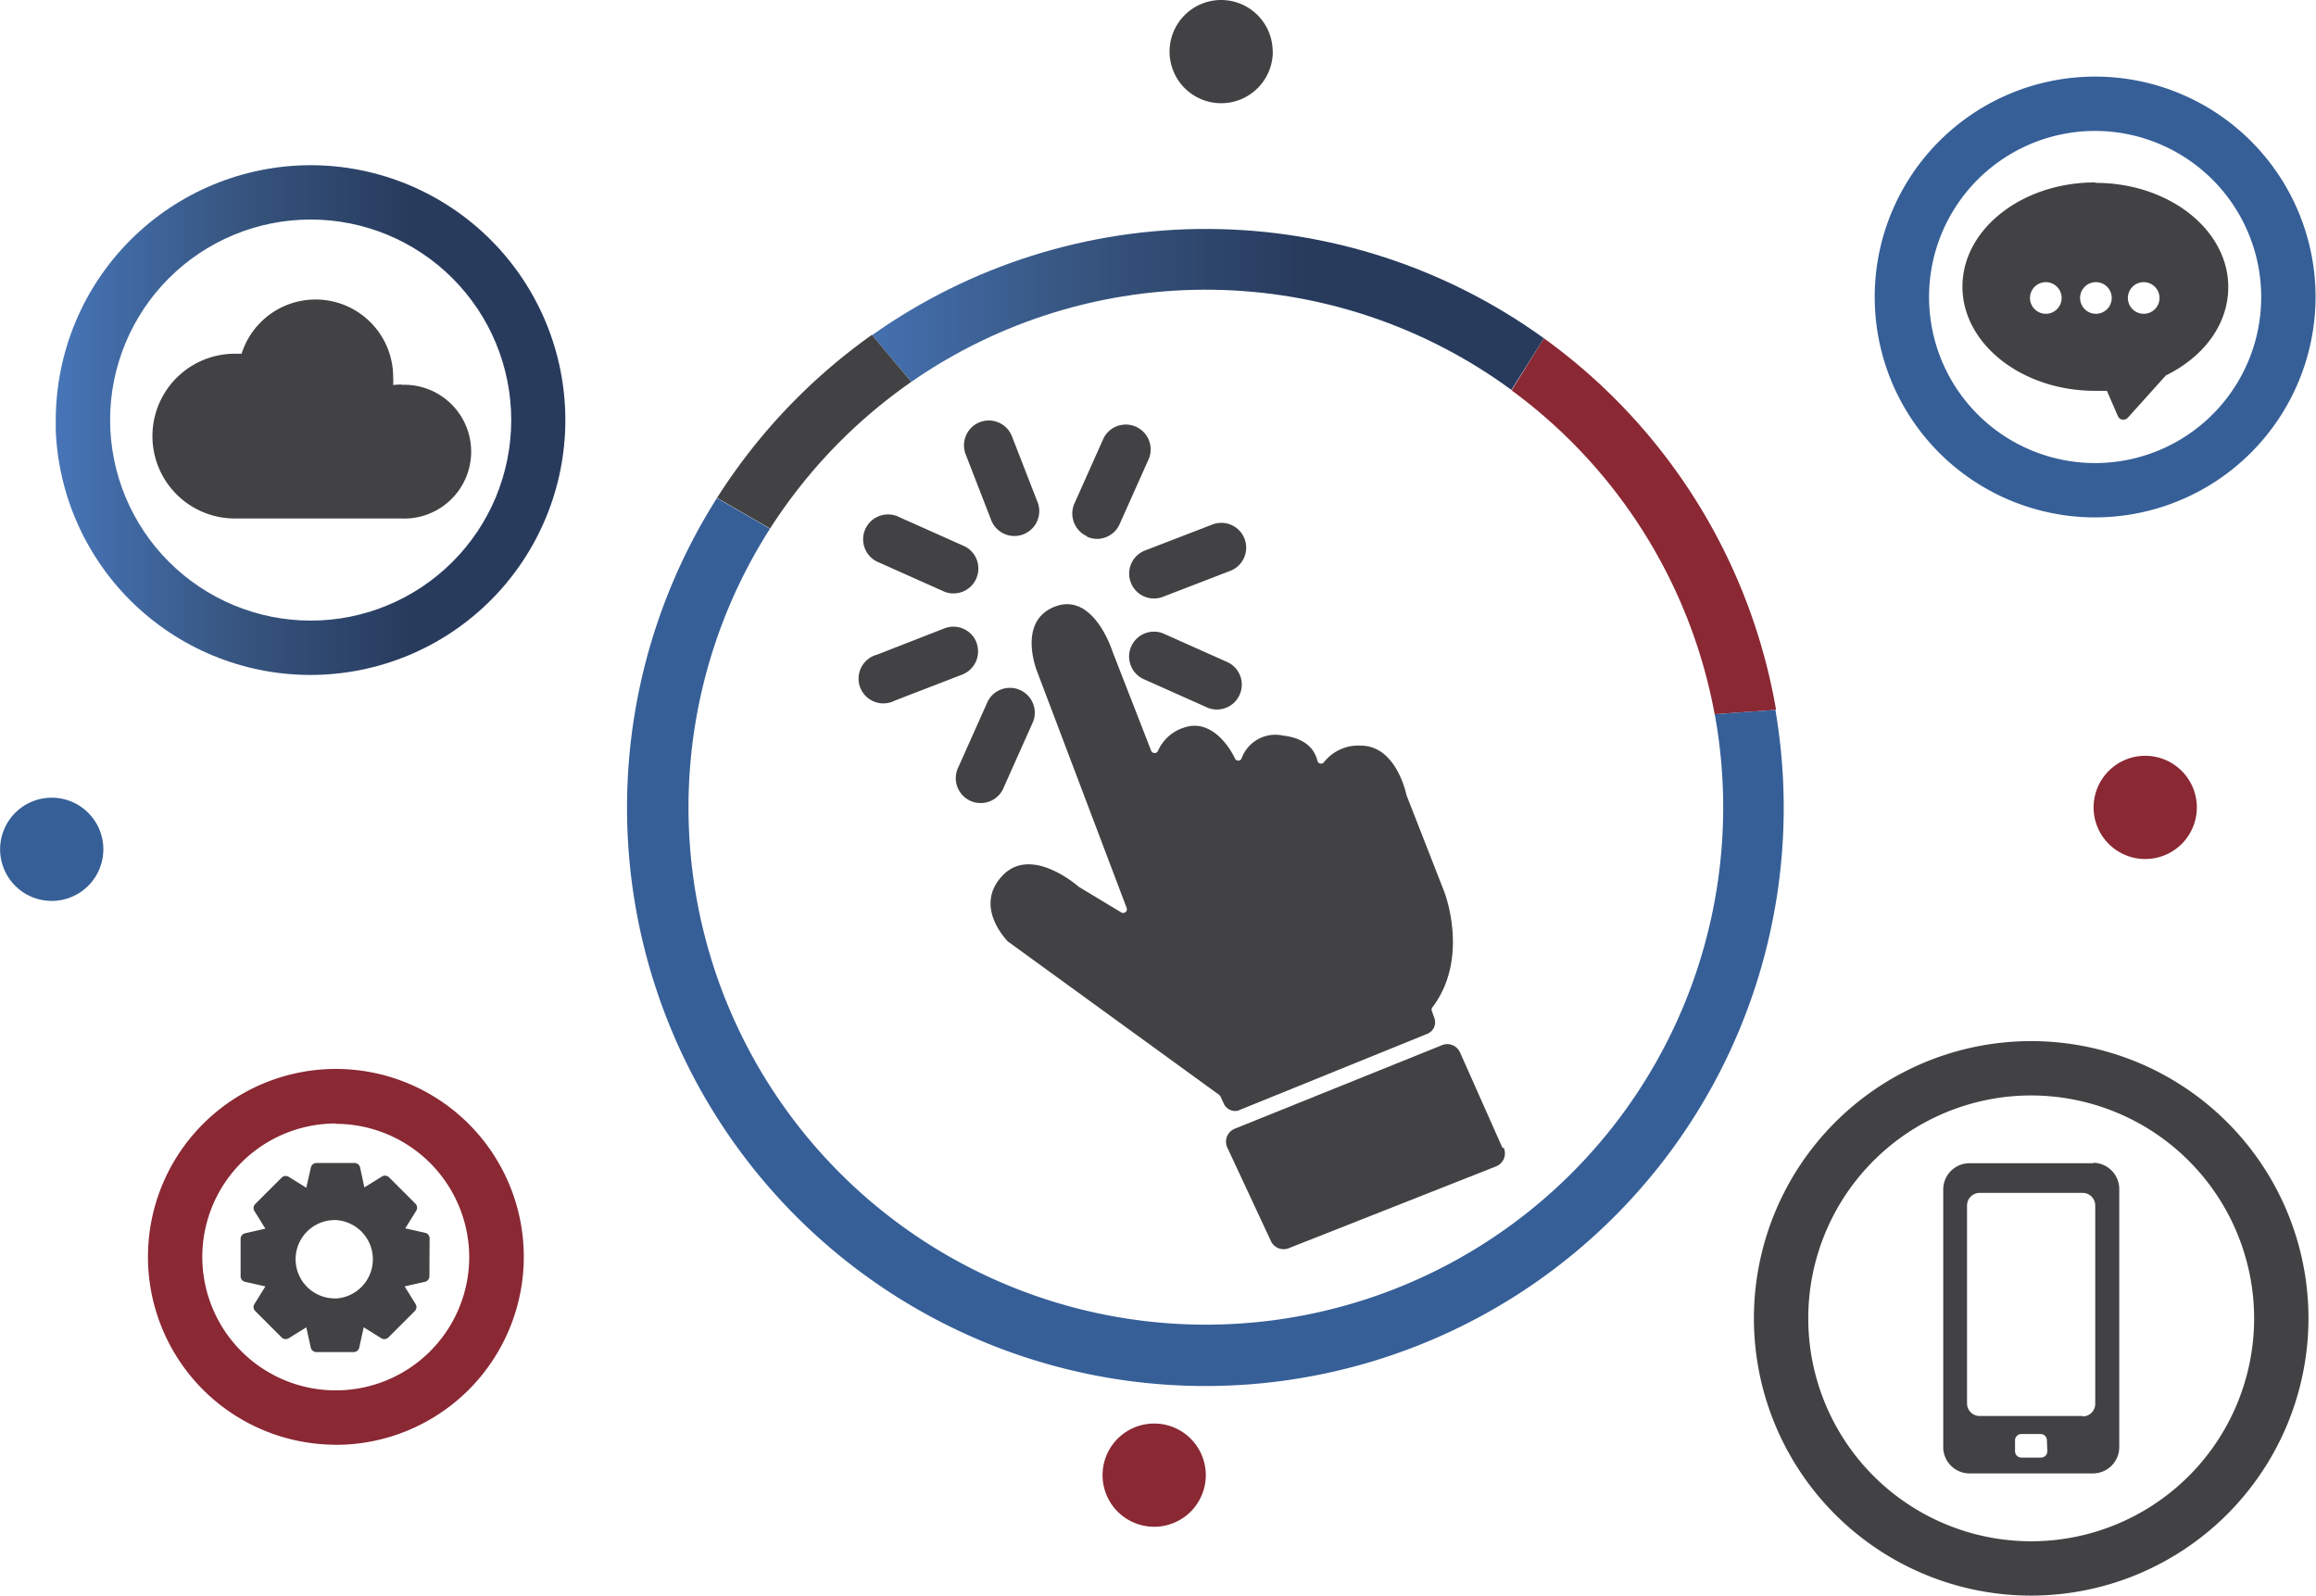
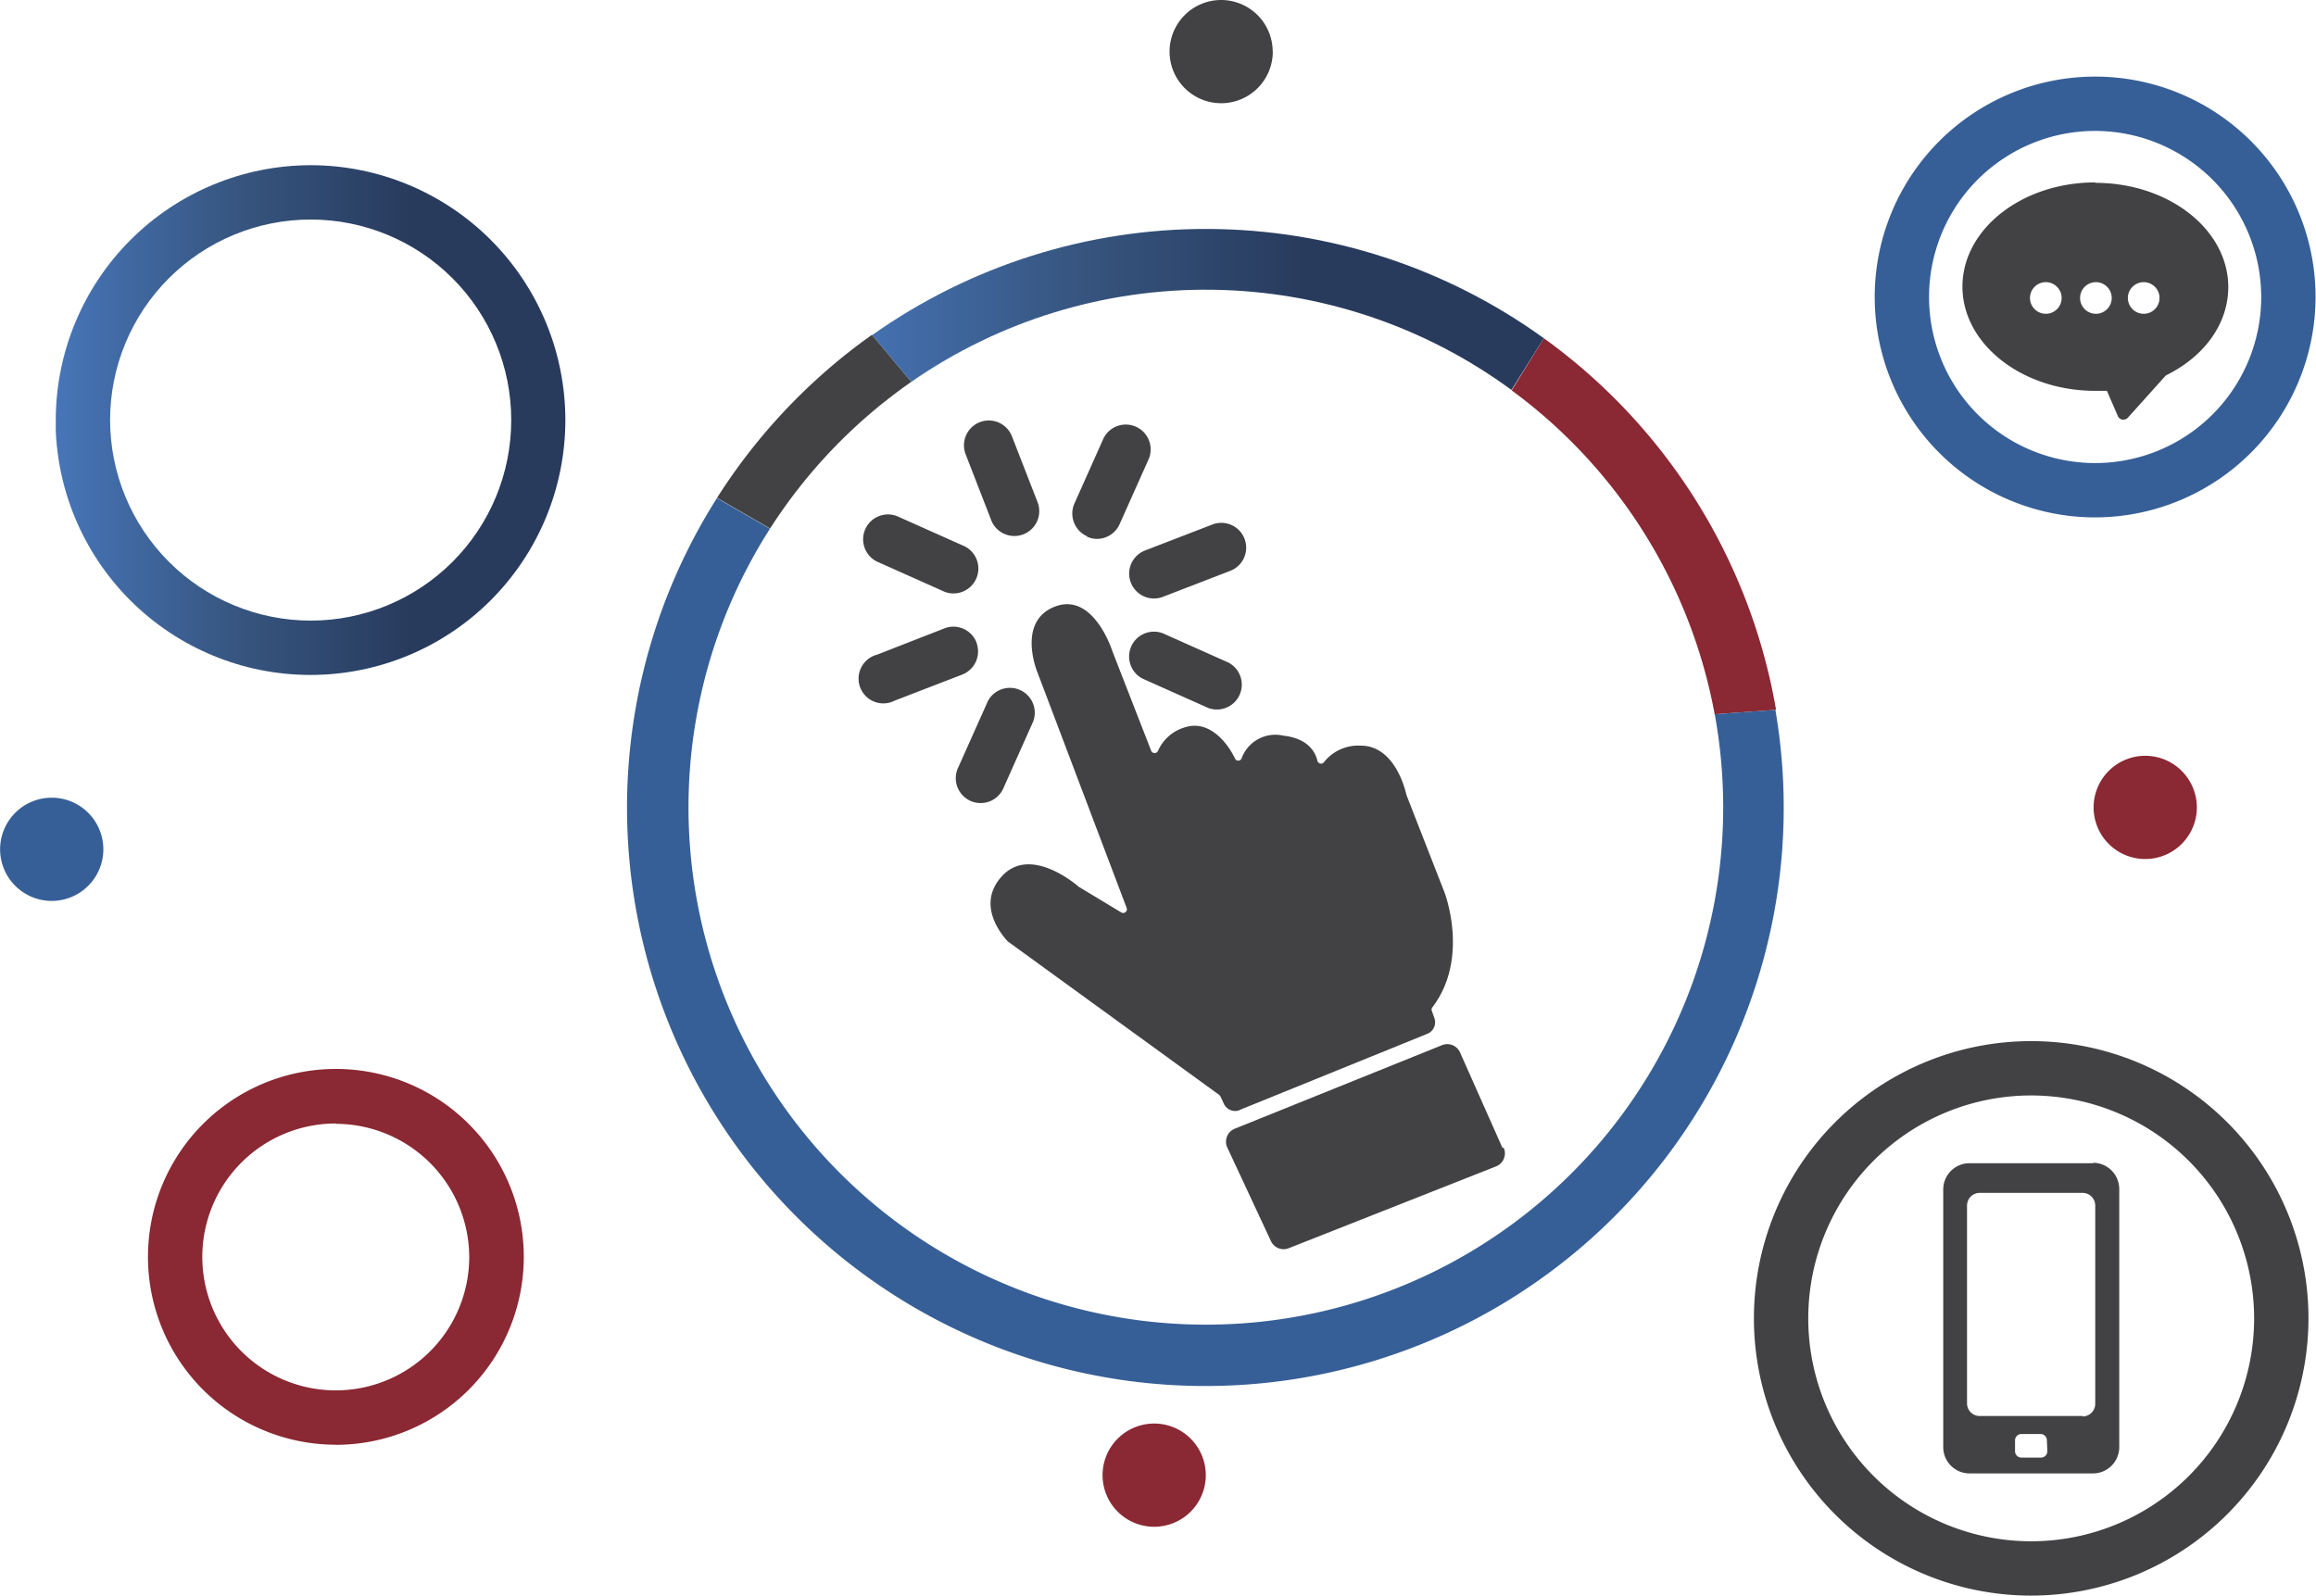
<svg xmlns="http://www.w3.org/2000/svg" xmlns:xlink="http://www.w3.org/1999/xlink" viewBox="0 0 212.24 146.24">
  <defs>
    <style>.cls-1{fill:none;}.cls-2{fill:#424143;}.cls-3{fill:#365f97;}.cls-4{clip-path:url(#clip-path);}.cls-5{fill:url(#Degradado_sin_nombre_9);}.cls-6{fill:#8a2833;}.cls-7{clip-path:url(#clip-path-2);}.cls-8{fill:url(#Degradado_sin_nombre_9-2);}</style>
    <clipPath id="clip-path">
      <path class="cls-1" d="M10.09,38.5A18.38,18.38,0,1,1,28.47,56.88,18.4,18.4,0,0,1,10.09,38.5m-5,0A23.36,23.36,0,1,0,28.47,15.14,23.39,23.39,0,0,0,5.11,38.5" />
    </clipPath>
    <linearGradient id="Degradado_sin_nombre_9" x1="-827.64" y1="1923.32" x2="-826.64" y2="1923.32" gradientTransform="matrix(46.72, 0, 0, -46.72, 38673.15, 89897.46)" gradientUnits="userSpaceOnUse">
      <stop offset="0" stop-color="#4674b6" />
      <stop offset="0.33" stop-color="#375681" />
      <stop offset="0.68" stop-color="#283b5d" />
      <stop offset="1" stop-color="#283b5d" />
    </linearGradient>
    <clipPath id="clip-path-2">
      <path class="cls-1" d="M79.9,30.69,83.51,35a47.31,47.31,0,0,1,55,.74L141.48,31a52.91,52.91,0,0,0-61.58-.27" />
    </clipPath>
    <linearGradient id="Degradado_sin_nombre_9-2" x1="-827.64" y1="1923.32" x2="-826.64" y2="1923.32" gradientTransform="matrix(61.58, 0, 0, -61.58, 51044.04, 118461.66)" xlink:href="#Degradado_sin_nombre_9" />
  </defs>
  <title>icono_tecnologias</title>
  <g id="Capa_2" data-name="Capa 2">
    <g id="Capa_1-2" data-name="Capa 1">
      <path class="cls-2" d="M186.14,146.24a25.41,25.41,0,1,1,25.41-25.41,25.44,25.44,0,0,1-25.41,25.41m0-45.84a20.43,20.43,0,1,0,20.43,20.43,20.45,20.45,0,0,0-20.43-20.43" />
      <path class="cls-3" d="M192,47.42a20.2,20.2,0,1,1,20.2-20.2A20.23,20.23,0,0,1,192,47.42M192,12a15.22,15.22,0,1,0,15.22,15.22A15.24,15.24,0,0,0,192,12" />
      <g class="cls-4">
        <rect class="cls-5" x="5.11" y="15.14" width="46.72" height="46.72" />
      </g>
      <path class="cls-6" d="M30.74,132.41A17.22,17.22,0,1,1,48,115.2a17.23,17.23,0,0,1-17.22,17.22m0-29.45A12.23,12.23,0,1,0,43,115.2,12.25,12.25,0,0,0,30.74,103" />
      <path class="cls-3" d="M9.47,77.84a4.73,4.73,0,1,1-4.73-4.73,4.73,4.73,0,0,1,4.73,4.73" />
      <path class="cls-6" d="M110.5,135.2a4.73,4.73,0,1,1-4.73-4.73,4.73,4.73,0,0,1,4.73,4.73" />
      <path class="cls-6" d="M201.32,74a4.73,4.73,0,1,1-4.73-4.73A4.73,4.73,0,0,1,201.32,74" />
      <path class="cls-2" d="M116.64,4.73A4.73,4.73,0,1,1,111.9,0a4.73,4.73,0,0,1,4.73,4.73" />
      <path class="cls-6" d="M157.14,65.46l5.62-.4A53.09,53.09,0,0,0,141.48,31l-2.95,4.78a47.48,47.48,0,0,1,18.61,29.72" />
      <g class="cls-7">
        <rect class="cls-8" x="79.9" y="20.94" width="61.58" height="14.8" />
      </g>
      <path class="cls-2" d="M83.51,35,79.9,30.69A53.43,53.43,0,0,0,65.71,45.63l4.86,2.81A47.79,47.79,0,0,1,83.51,35" />
      <path class="cls-3" d="M162.76,65.06l-5.62.4a47.41,47.41,0,1,1-86.58-17l-4.86-2.81a53,53,0,1,0,97,19.43" />
-       <path class="cls-2" d="M39.37,113.48A.52.52,0,0,0,39,113l-1.86-.42,1-1.61a.52.52,0,0,0-.07-.65l-2.42-2.42a.53.53,0,0,0-.65-.07l-1.61,1L33,107a.52.52,0,0,0-.51-.41H29a.52.52,0,0,0-.51.41l-.42,1.86-1.61-1a.53.53,0,0,0-.65.07l-2.42,2.42a.52.52,0,0,0-.07.65l1,1.61-1.86.42a.52.52,0,0,0-.41.51v3.43a.52.52,0,0,0,.41.51l1.86.42-1,1.61a.52.52,0,0,0,.07.65l2.42,2.42a.53.53,0,0,0,.65.07l1.61-1,.41,1.86a.53.53,0,0,0,.51.41h3.42a.52.52,0,0,0,.51-.41l.41-1.86,1.61,1a.53.53,0,0,0,.65-.07l2.42-2.42a.52.52,0,0,0,.07-.65l-1-1.61,1.86-.42a.52.52,0,0,0,.41-.51ZM30.73,119h-.05a3.59,3.59,0,0,1,0-7.18h.08a3.6,3.6,0,0,1,0,7.19" />
      <path class="cls-2" d="M192,16.72c-6.71,0-12.16,4.29-12.16,9.55s5.46,9.55,12.16,9.55c.35,0,.71,0,1.08,0l1,2.31a.55.55,0,0,0,.41.33h.1a.55.55,0,0,0,.41-.18l3.48-3.87c3.58-1.76,5.72-4.78,5.72-8.1,0-5.27-5.46-9.55-12.16-9.55m-4.56,12a1.45,1.45,0,1,1,1.45-1.45,1.45,1.45,0,0,1-1.45,1.45m4.59,0a1.45,1.45,0,1,1,1.45-1.45,1.45,1.45,0,0,1-1.45,1.45m4.38,0a1.45,1.45,0,1,1,1.45-1.45,1.45,1.45,0,0,1-1.45,1.45" />
      <path class="cls-2" d="M113.55,101.75l17.25-7a1.14,1.14,0,0,0,.65-1.44l-.24-.67a.33.33,0,0,1,.05-.31c3.46-4.54,1.1-10.58,1.1-10.58l-3.47-8.88v0c-.07-.31-1-4.53-4.19-4.53a4,4,0,0,0-3.36,1.5.34.34,0,0,1-.61-.11c-.22-.91-.94-2.06-3.14-2.31a3.29,3.29,0,0,0-3.81,2.09.33.33,0,0,1-.61,0c-.79-1.64-2.48-3.55-4.61-2.84a3.85,3.85,0,0,0-2.44,2.15.34.34,0,0,1-.62,0l-3.55-9.11s-1.71-5.47-5.26-4.12-1.63,6-1.63,6l8.19,21.63a.34.34,0,0,1-.49.41l-3.91-2.36,0,0c-.28-.25-4.42-3.76-7-1s.26,5.73.49,6l0,0,19.39,14.08.11.13.32.69a1.14,1.14,0,0,0,1.46.57" />
      <path class="cls-2" d="M137.69,105.21l-3.89-8.75a1.28,1.28,0,0,0-1.65-.67l-19,7.66a1.28,1.28,0,0,0-.68,1.72l4,8.58a1.28,1.28,0,0,0,1.63.65l19-7.5a1.28,1.28,0,0,0,.7-1.71" />
      <path class="cls-2" d="M90.87,47.76a2.28,2.28,0,0,0,4.25-1.64L92.74,40a2.27,2.27,0,0,0-4.25,1.63Z" />
      <path class="cls-2" d="M80.57,51.56l6,2.68a2.28,2.28,0,0,0,1.85-4.16l-6-2.68a2.28,2.28,0,1,0-1.85,4.16" />
      <path class="cls-2" d="M112.56,60.72l-6-2.68a2.28,2.28,0,0,0-1.85,4.16l6,2.68a2.28,2.28,0,0,0,1.85-4.16" />
      <path class="cls-2" d="M89.49,58.89a2.27,2.27,0,0,0-2.94-1.3L80.38,60A2.27,2.27,0,1,0,82,64.21l6.17-2.38a2.28,2.28,0,0,0,1.31-2.94" />
      <path class="cls-2" d="M103.63,53.39a2.27,2.27,0,0,0,2.94,1.31l6.17-2.38a2.27,2.27,0,1,0-1.63-4.25l-6.17,2.38a2.27,2.27,0,0,0-1.31,2.94" />
      <path class="cls-2" d="M92,72.13l2.68-6a2.28,2.28,0,0,0-4.16-1.85l-2.68,6A2.28,2.28,0,1,0,92,72.13" />
      <path class="cls-2" d="M99.62,49.19a2.25,2.25,0,0,0,.92.2A2.28,2.28,0,0,0,102.62,48l2.68-6a2.28,2.28,0,0,0-4.16-1.85l-2.68,6a2.28,2.28,0,0,0,1.16,3" />
      <path class="cls-2" d="M191.83,106.61H180.46a2.41,2.41,0,0,0-2.38,2.43v23.57a2.41,2.41,0,0,0,2.38,2.43h11.37a2.41,2.41,0,0,0,2.38-2.43V109a2.41,2.41,0,0,0-2.38-2.43m-4.21,26.44a.58.58,0,0,1-.58.58h-1.8a.58.58,0,0,1-.58-.58v-1a.58.58,0,0,1,.58-.58H187a.58.58,0,0,1,.58.58Zm3.23-3.23h-9.43a1.16,1.16,0,0,1-1.16-1.16V110.49a1.16,1.16,0,0,1,1.16-1.16h9.43a1.16,1.16,0,0,1,1.16,1.16v18.17a1.16,1.16,0,0,1-1.16,1.16" />
-       <path class="cls-2" d="M36.8,35.24a6.08,6.08,0,0,0-.77.05,6.74,6.74,0,0,0,0-.71,7.11,7.11,0,0,0-13.89-2.16l-.62,0a7.55,7.55,0,1,0,0,15.1H36.8a6.13,6.13,0,1,0,0-12.25" />
    </g>
  </g>
</svg>